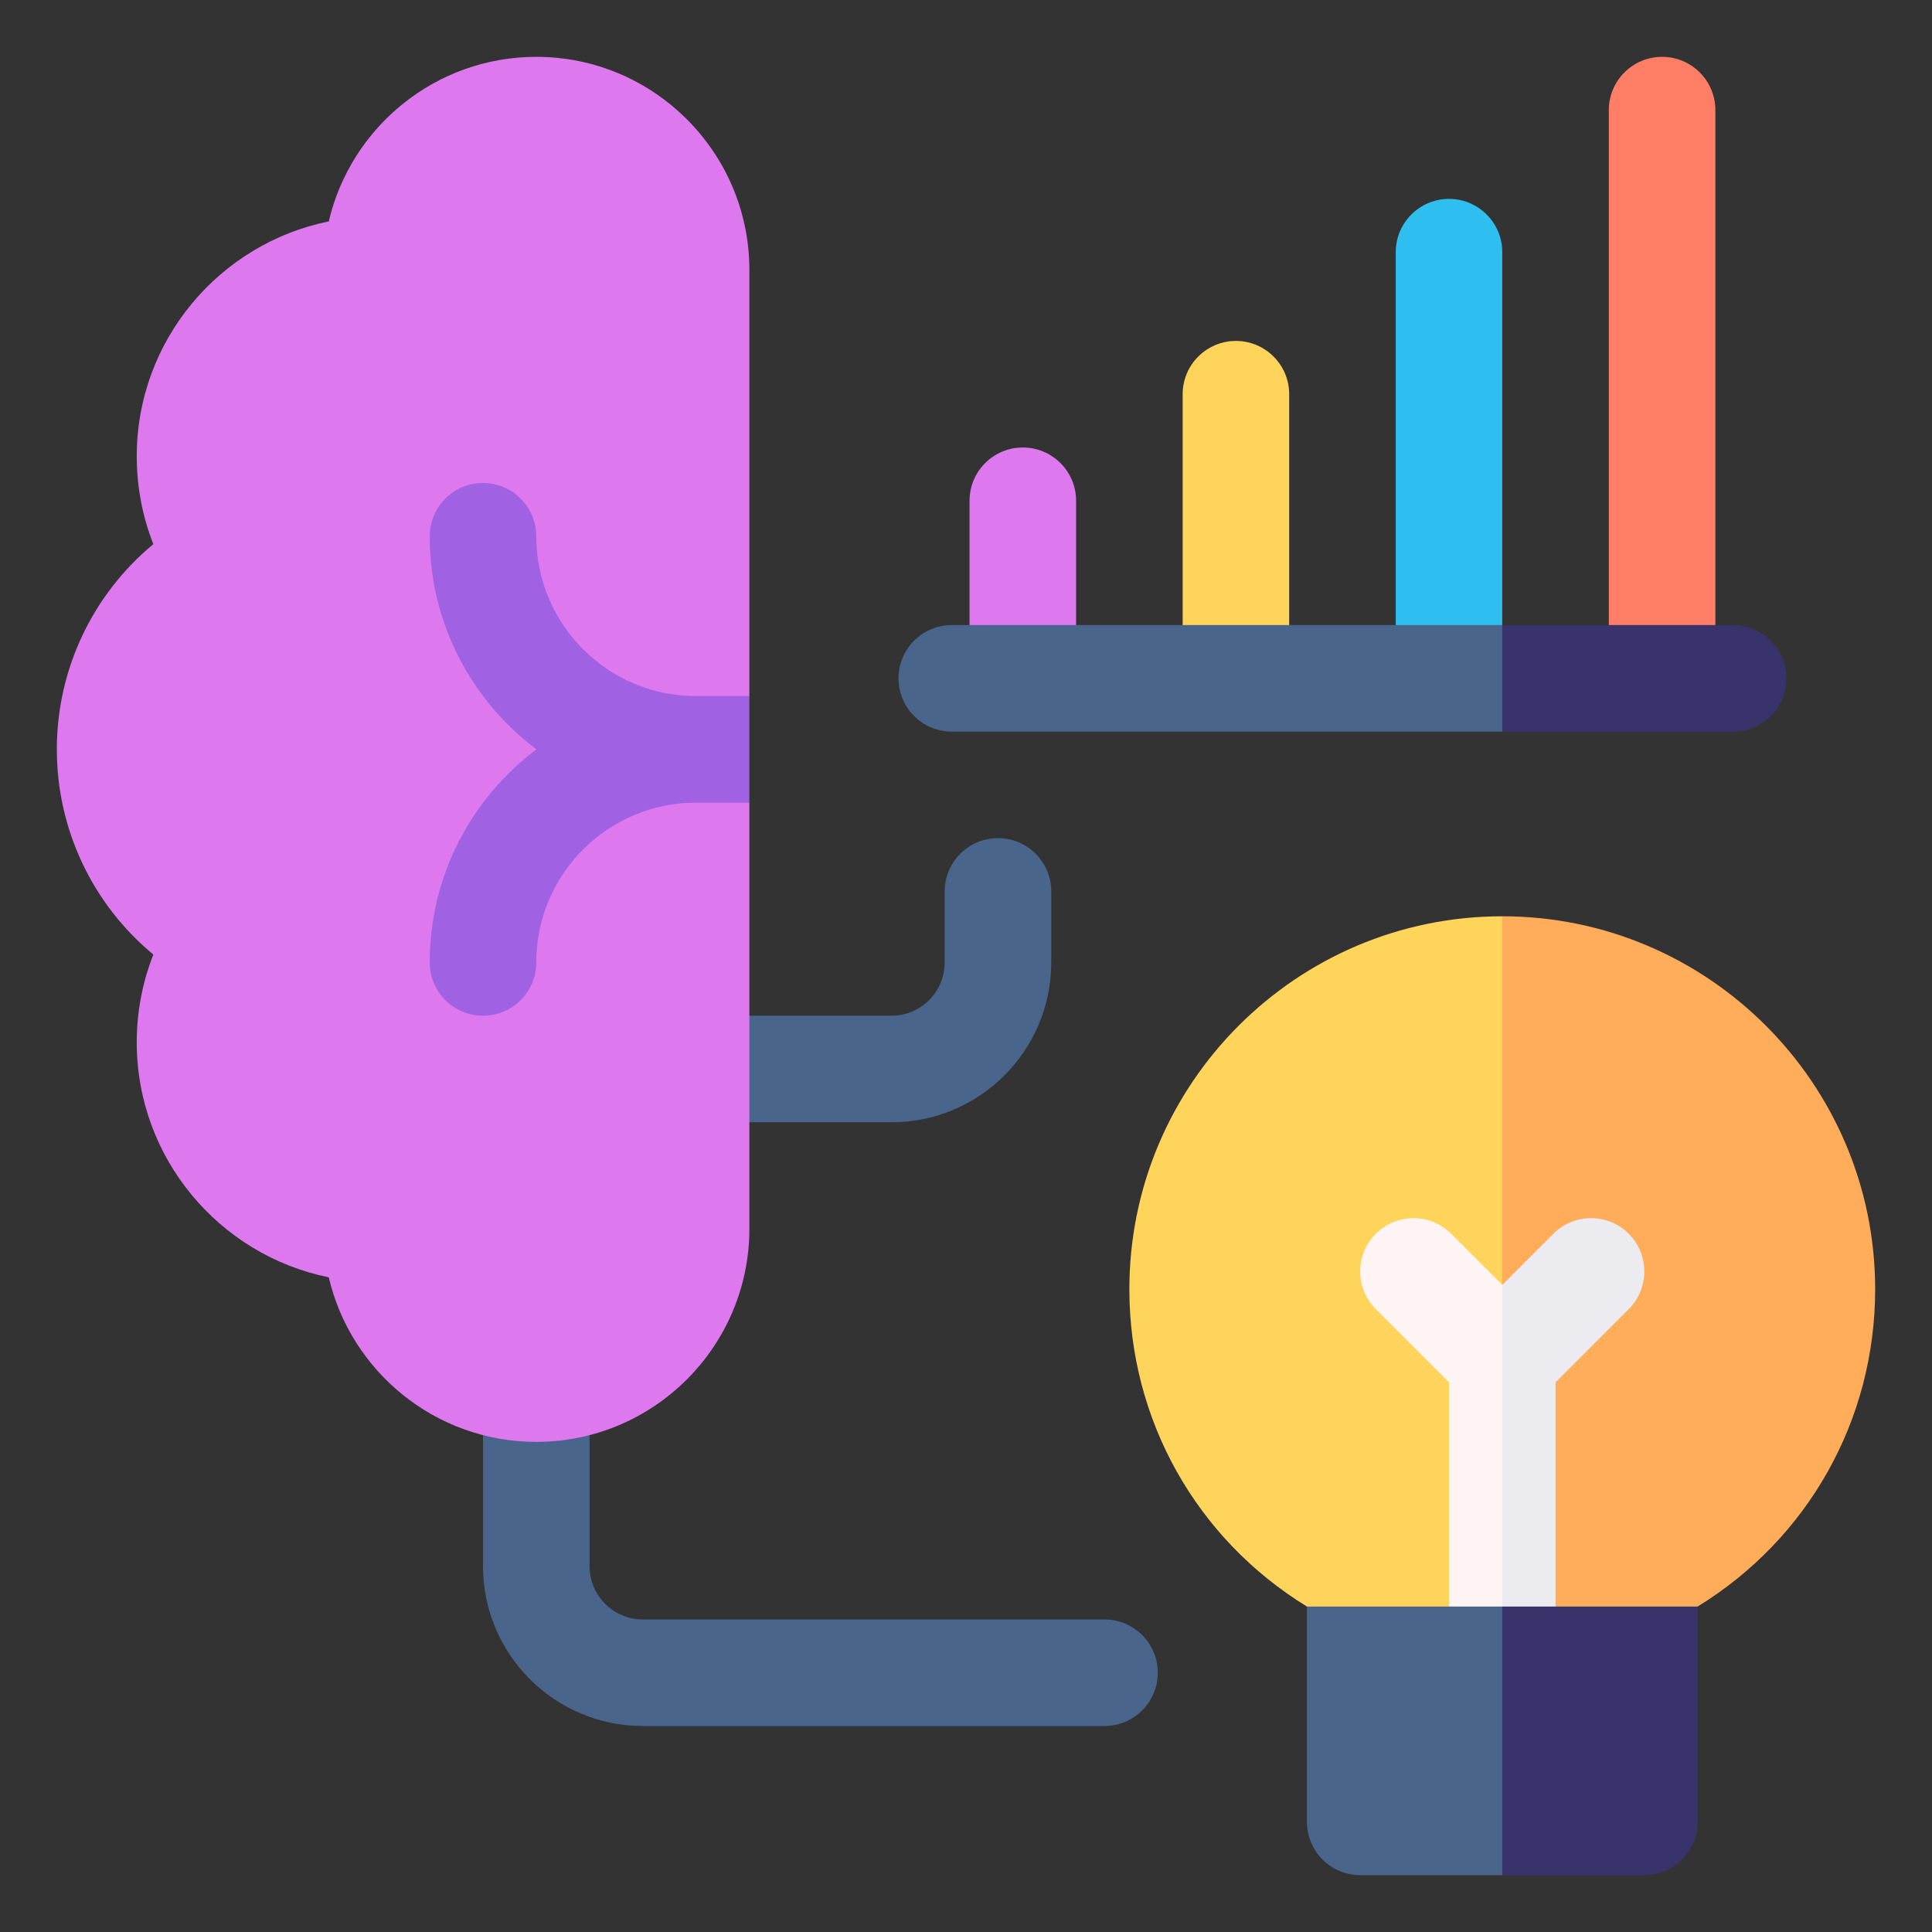
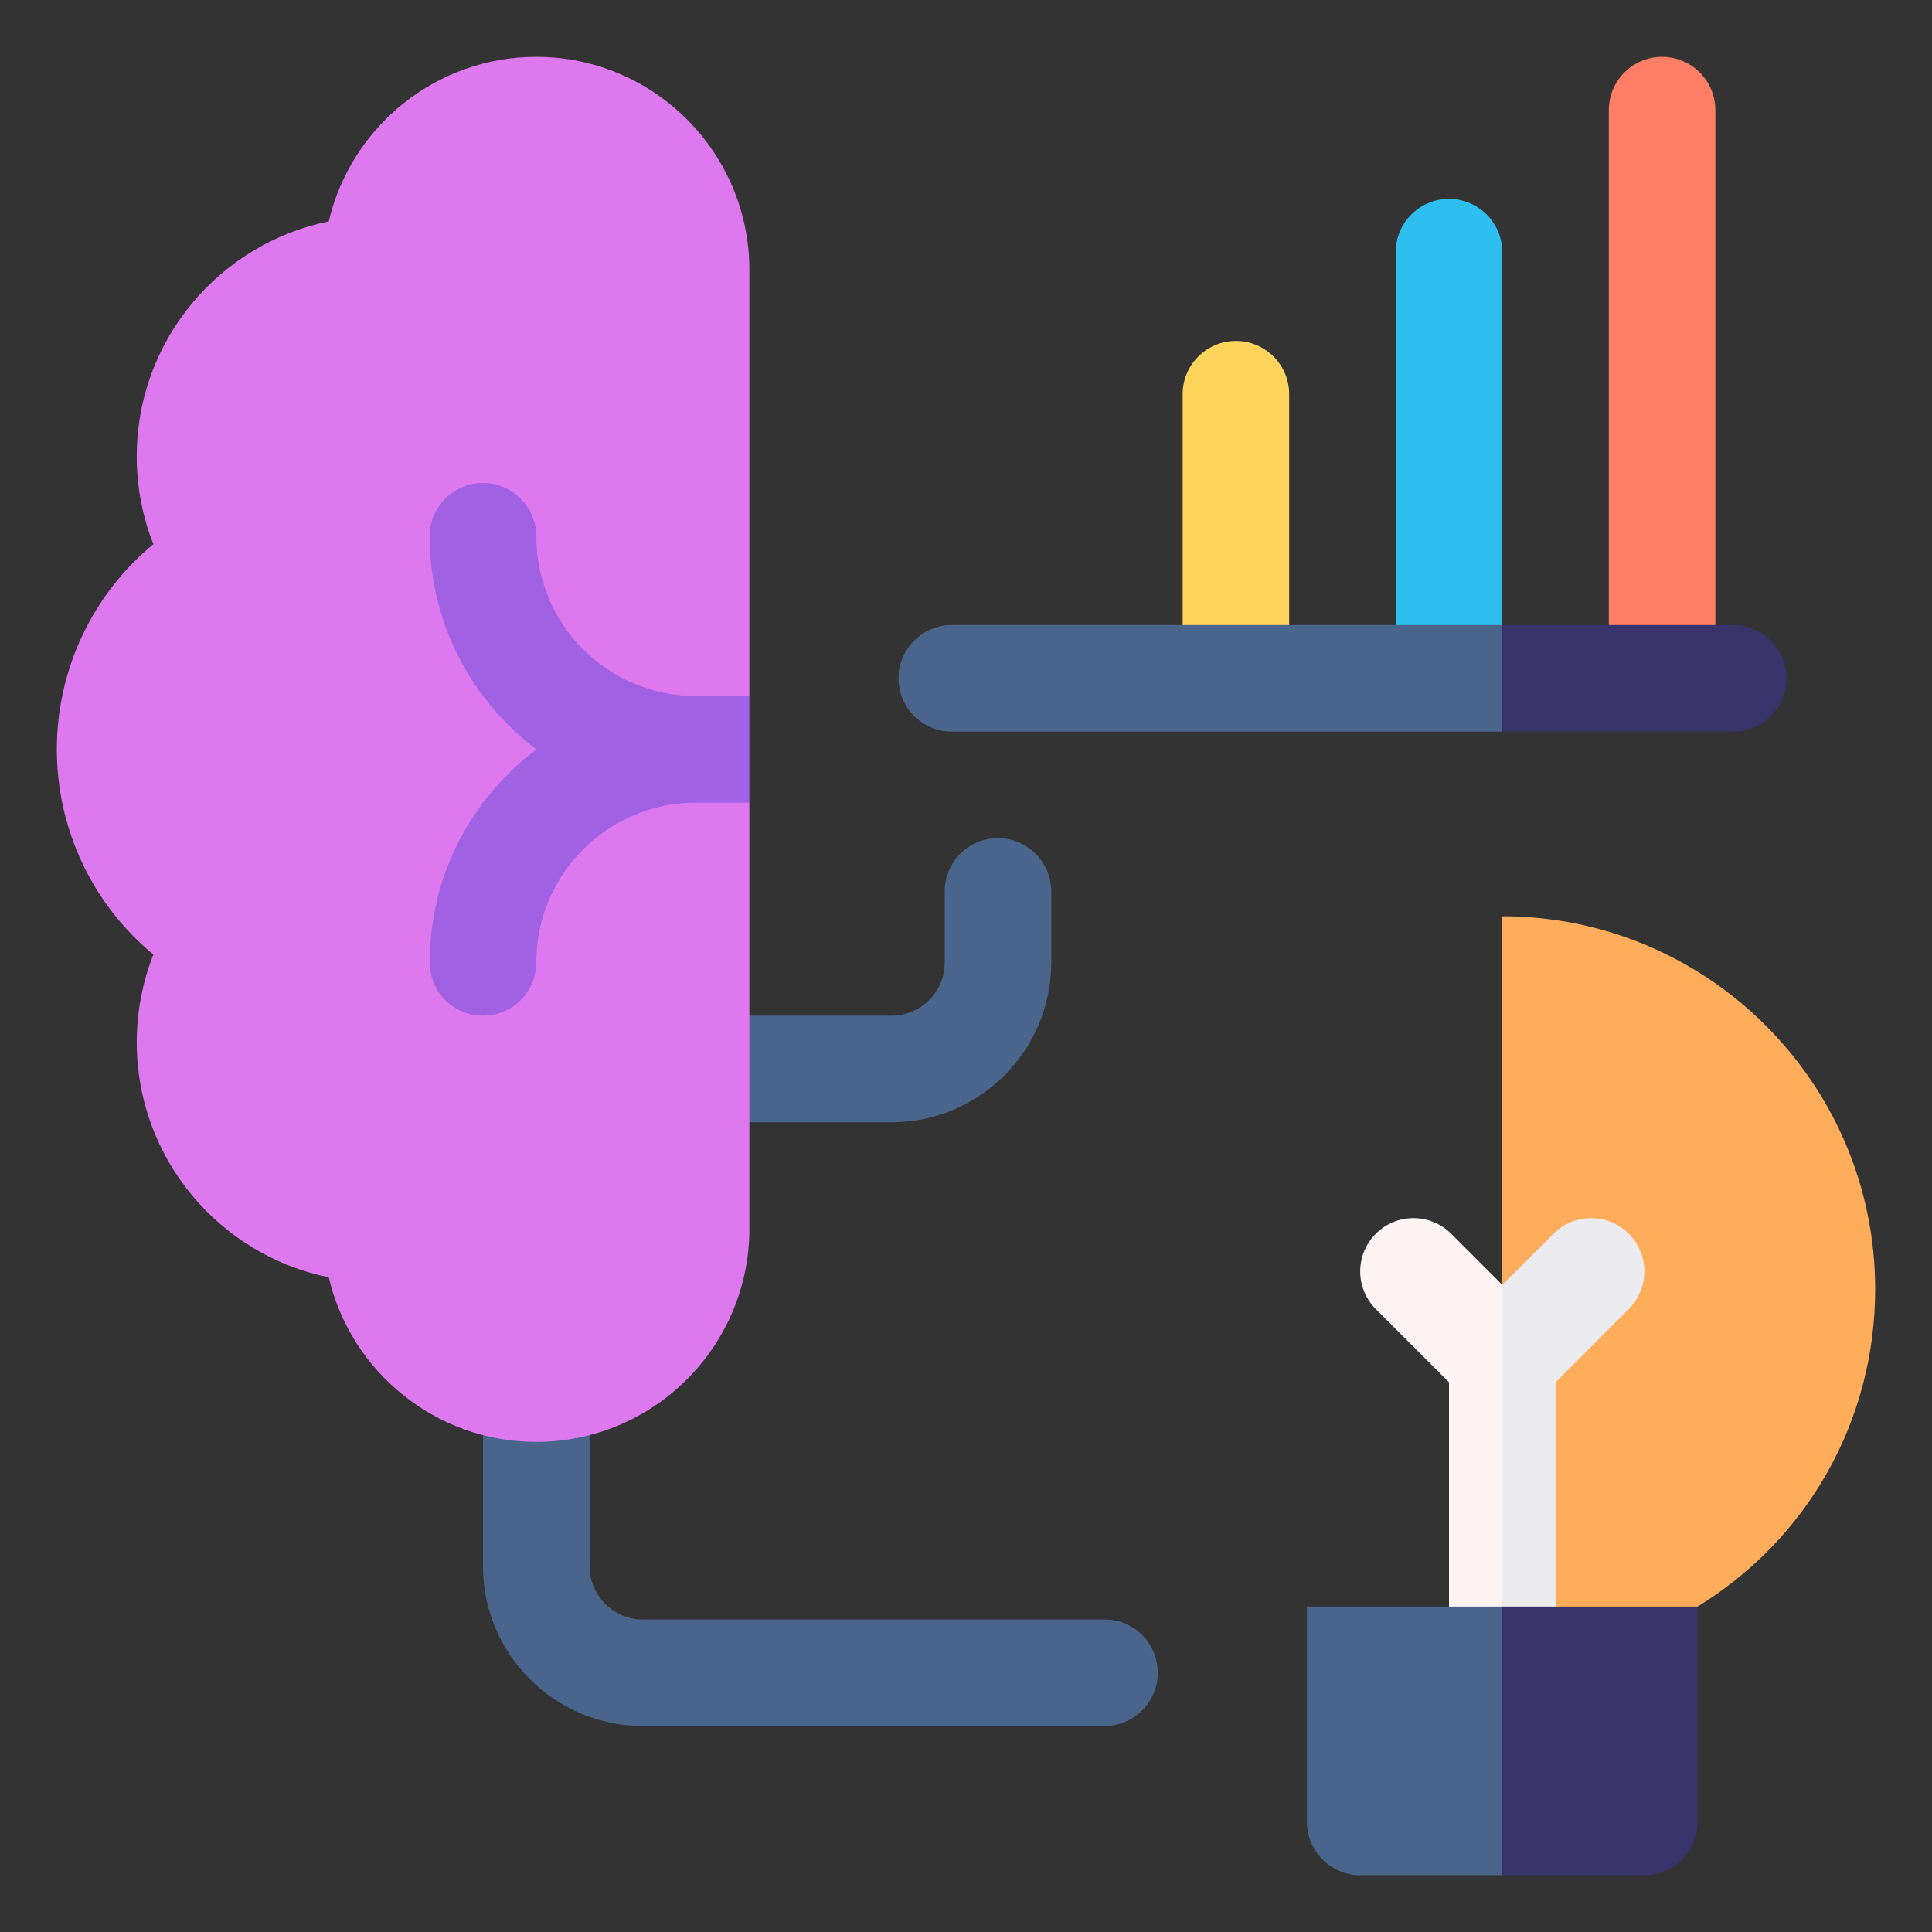
<svg xmlns="http://www.w3.org/2000/svg" width="72" height="72" viewBox="0 0 72 72" fill="none">
  <rect x="0" y="0" width="72" height="72" fill="#333333" stroke="none" />
  <path d="M25.941 37.853H33.221C34.316 37.853 35.206 36.962 35.206 35.868V33.221C35.206 32.124 36.095 31.235 37.191 31.235C38.288 31.235 39.177 32.124 39.177 33.221V35.868C39.177 39.152 36.505 41.824 33.221 41.824H25.941V37.853Z" fill="#49658C" />
  <path d="M21.971 51.75V58.368C21.971 59.462 22.861 60.353 23.956 60.353H41.162C42.258 60.353 43.147 61.242 43.147 62.338C43.147 63.435 42.258 64.323 41.162 64.323H23.956C20.672 64.323 18 61.652 18 58.368V51.75H21.971Z" fill="#49658C" />
-   <path d="M55.985 34.147C48.323 34.147 42.088 40.381 42.088 48.044C42.088 52.924 44.594 57.35 48.706 59.871L55.985 61.941L58.103 48.044L55.985 34.147Z" fill="#FFD45B" />
  <path d="M55.985 61.941L63.265 59.871C67.376 57.35 69.882 52.924 69.882 48.044C69.882 40.381 63.648 34.147 55.985 34.147V61.941Z" fill="#FFAD5A" />
  <path d="M61.941 2.118C60.845 2.118 59.956 3.007 59.956 4.103V25.279H63.927V4.103C63.927 3.007 63.038 2.118 61.941 2.118Z" fill="#FF7E65" />
-   <path d="M36.132 25.279V18.662C36.132 17.565 37.021 16.677 38.118 16.677C39.214 16.677 40.103 17.565 40.103 18.662V25.279H36.132Z" fill="#DD78EF" />
  <path d="M46.059 12.706C44.963 12.706 44.074 13.595 44.074 14.691V25.279H48.044V14.691C48.044 13.595 47.155 12.706 46.059 12.706Z" fill="#FFD45B" />
  <path d="M54 7.412C52.904 7.412 52.015 8.301 52.015 9.397V25.279H55.985V9.397C55.985 8.301 55.096 7.412 54 7.412Z" fill="#2EBEEF" />
  <path d="M55.985 47.884L54.08 45.979C53.305 45.203 52.048 45.203 51.272 45.979C50.497 46.754 50.497 48.011 51.272 48.786L54 51.514V61.809H55.985L57.044 54.846L55.985 47.884Z" fill="#FFF4F4" />
  <path d="M55.985 61.809H57.971V51.514L60.698 48.786C61.473 48.011 61.473 46.754 60.698 45.979C59.923 45.203 58.666 45.203 57.89 45.979L55.985 47.884V61.809Z" fill="#EBEBF0" />
  <path d="M55.986 59.871H48.706V67.897C48.706 68.993 49.595 69.882 50.691 69.882H55.986L58.103 64.876L55.986 59.871Z" fill="#49658C" />
  <path d="M55.985 69.882H61.279C62.376 69.882 63.265 68.993 63.265 67.897V59.871H55.985V69.882Z" fill="#38336B" />
  <path d="M27.927 10.059C27.927 5.68 24.364 2.118 19.985 2.118C16.228 2.118 13.072 4.74 12.252 8.251C8.174 9.078 5.096 12.69 5.096 17.007C5.096 18.139 5.307 19.245 5.715 20.279C3.46 22.145 2.118 24.932 2.118 27.927C2.118 30.921 3.46 33.709 5.715 35.574C5.307 36.608 5.096 37.714 5.096 38.846C5.096 43.163 8.174 46.775 12.252 47.602C13.072 51.113 16.228 53.735 19.985 53.735C24.364 53.735 27.927 50.173 27.927 45.794V29.912L24.088 27.927H23.691L27.927 25.941V10.059Z" fill="#DD78EF" />
  <path d="M25.941 25.941C22.652 25.941 19.985 23.275 19.985 19.985C19.985 18.889 19.096 18 18 18C16.904 18 16.015 18.889 16.015 19.985C16.015 23.229 17.578 26.114 19.992 27.927C17.578 29.739 16.015 32.624 16.015 35.868C16.015 36.964 16.904 37.853 18 37.853C19.096 37.853 19.985 36.964 19.985 35.868C19.985 32.578 22.652 29.912 25.941 29.912H27.926V25.941H25.941Z" fill="#A061E2" />
  <path d="M35.471 23.294C34.374 23.294 33.485 24.183 33.485 25.279C33.485 26.376 34.374 27.265 35.471 27.265H55.985L57.309 25.412L55.985 23.294H35.471Z" fill="#49658C" />
  <path d="M64.588 23.294H55.985V27.265H64.588C65.685 27.265 66.574 26.376 66.574 25.279C66.574 24.183 65.685 23.294 64.588 23.294Z" fill="#38336B" />
</svg>